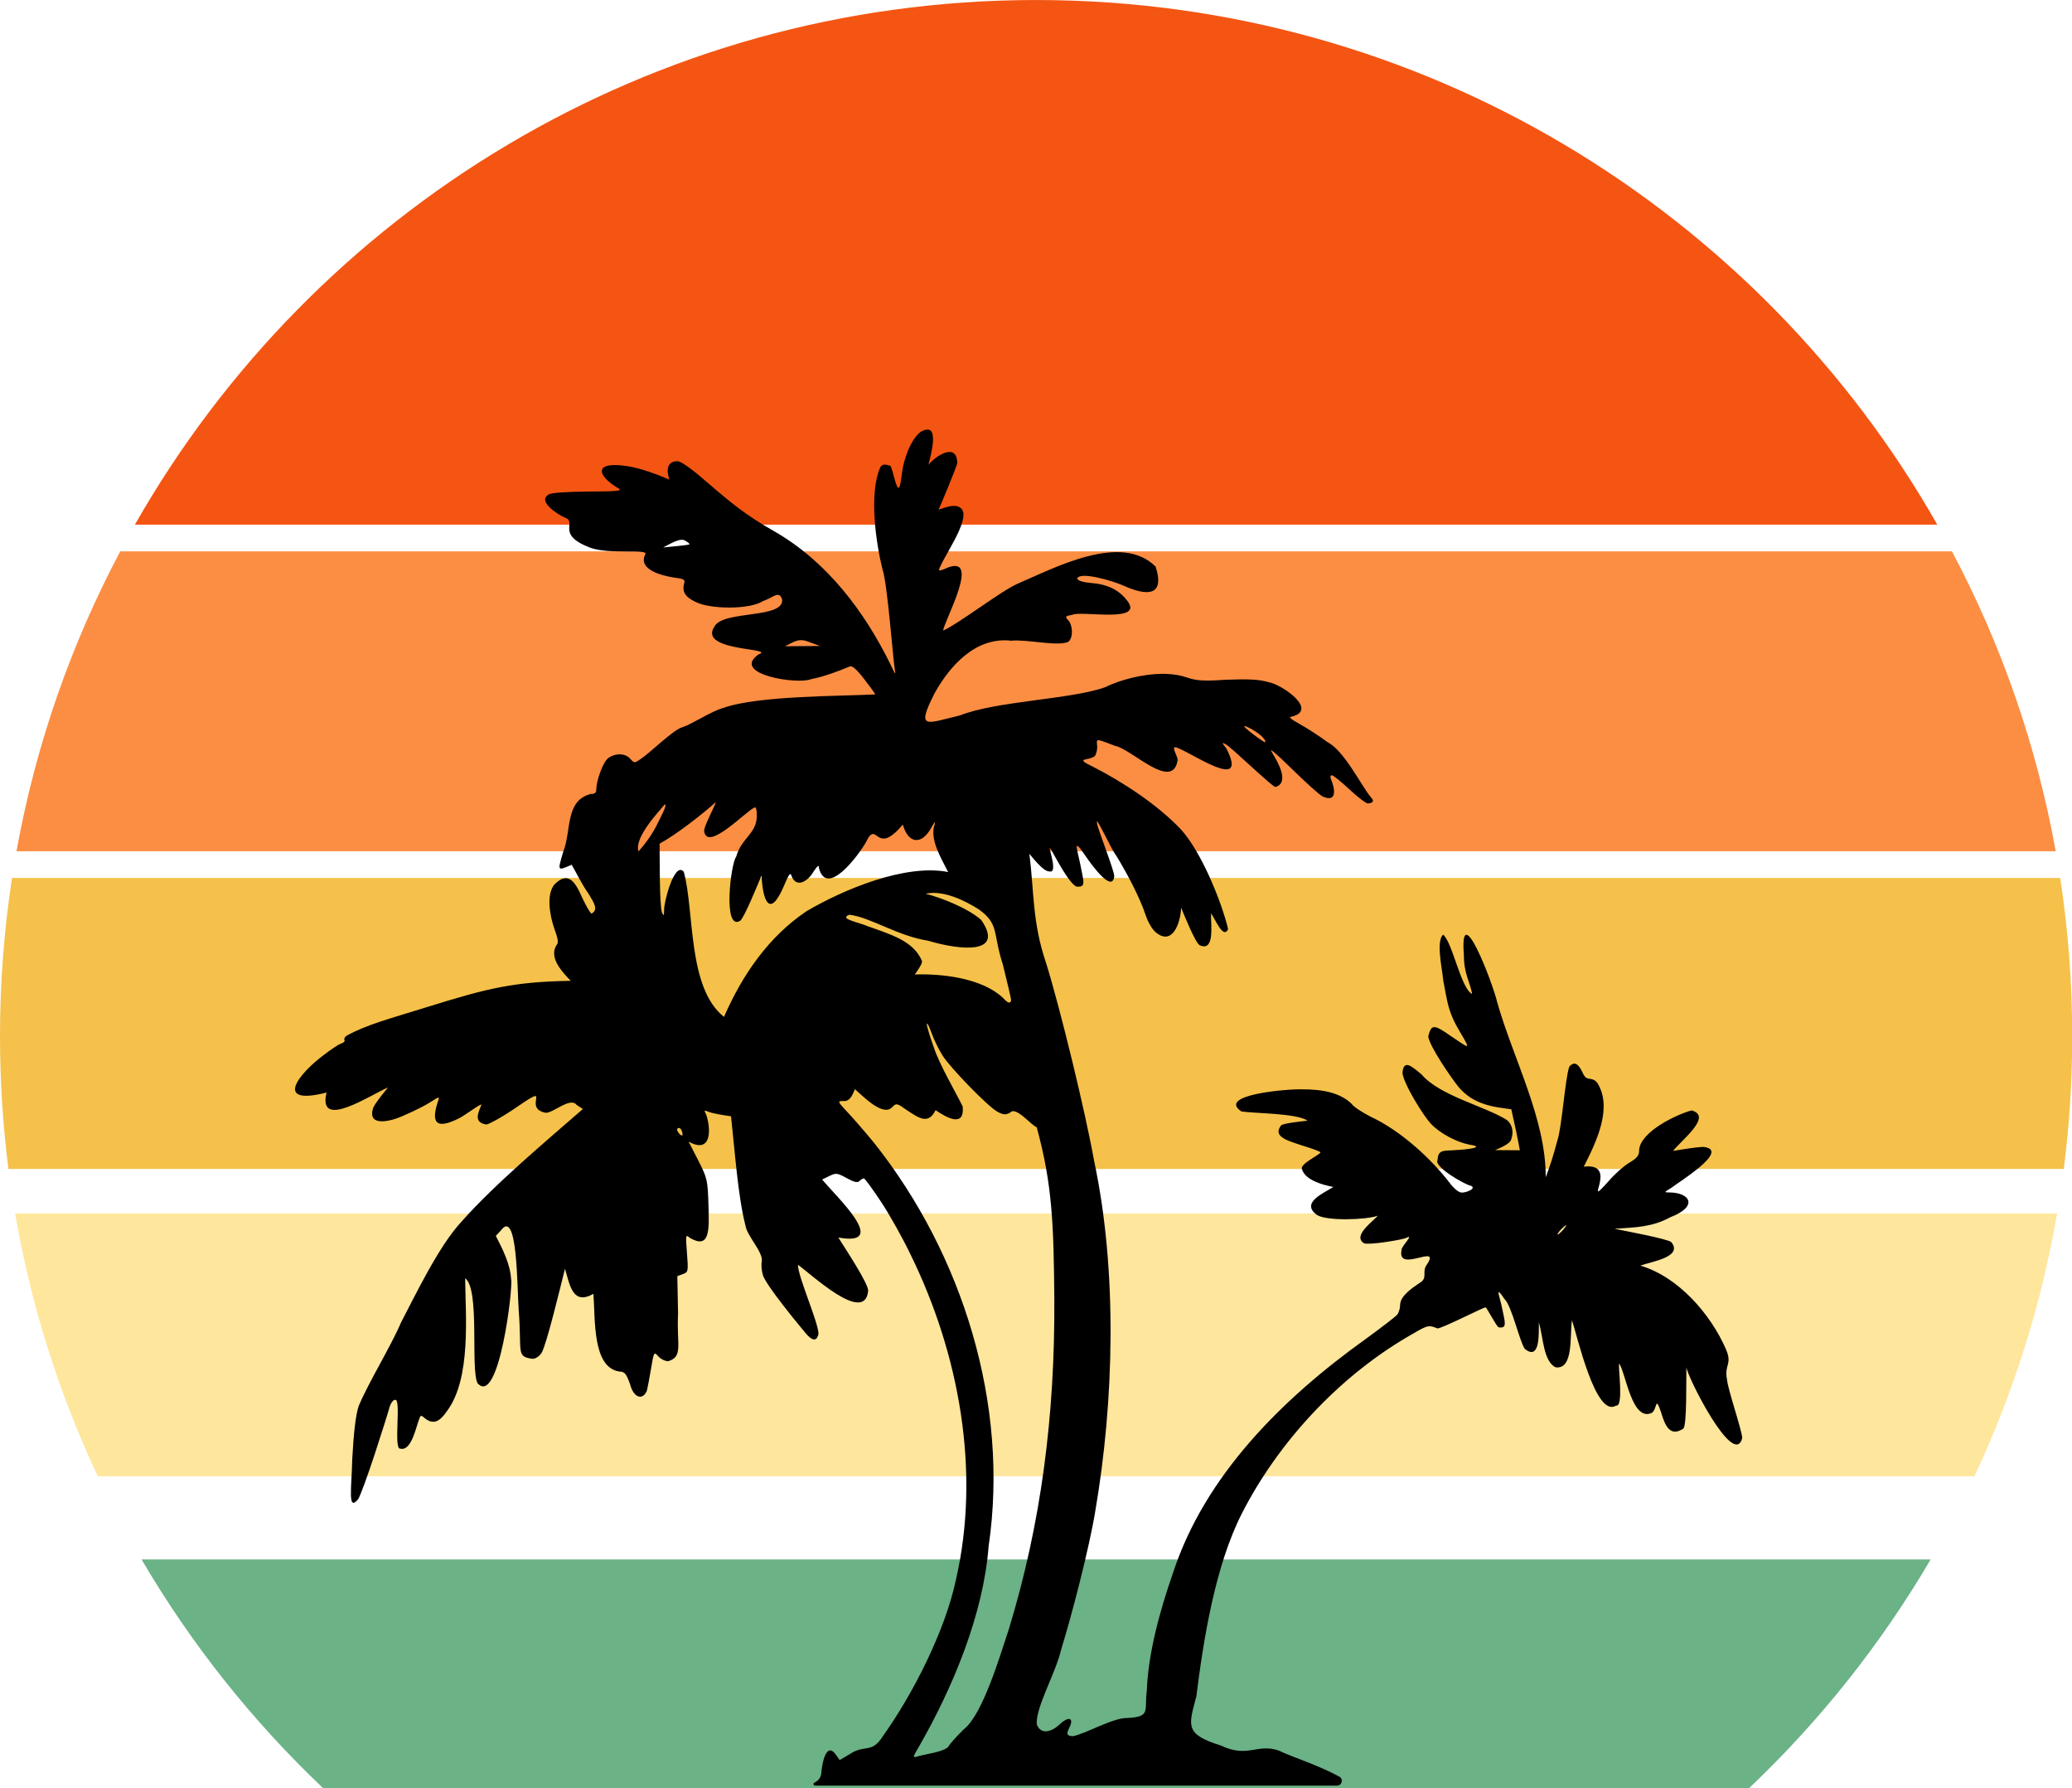
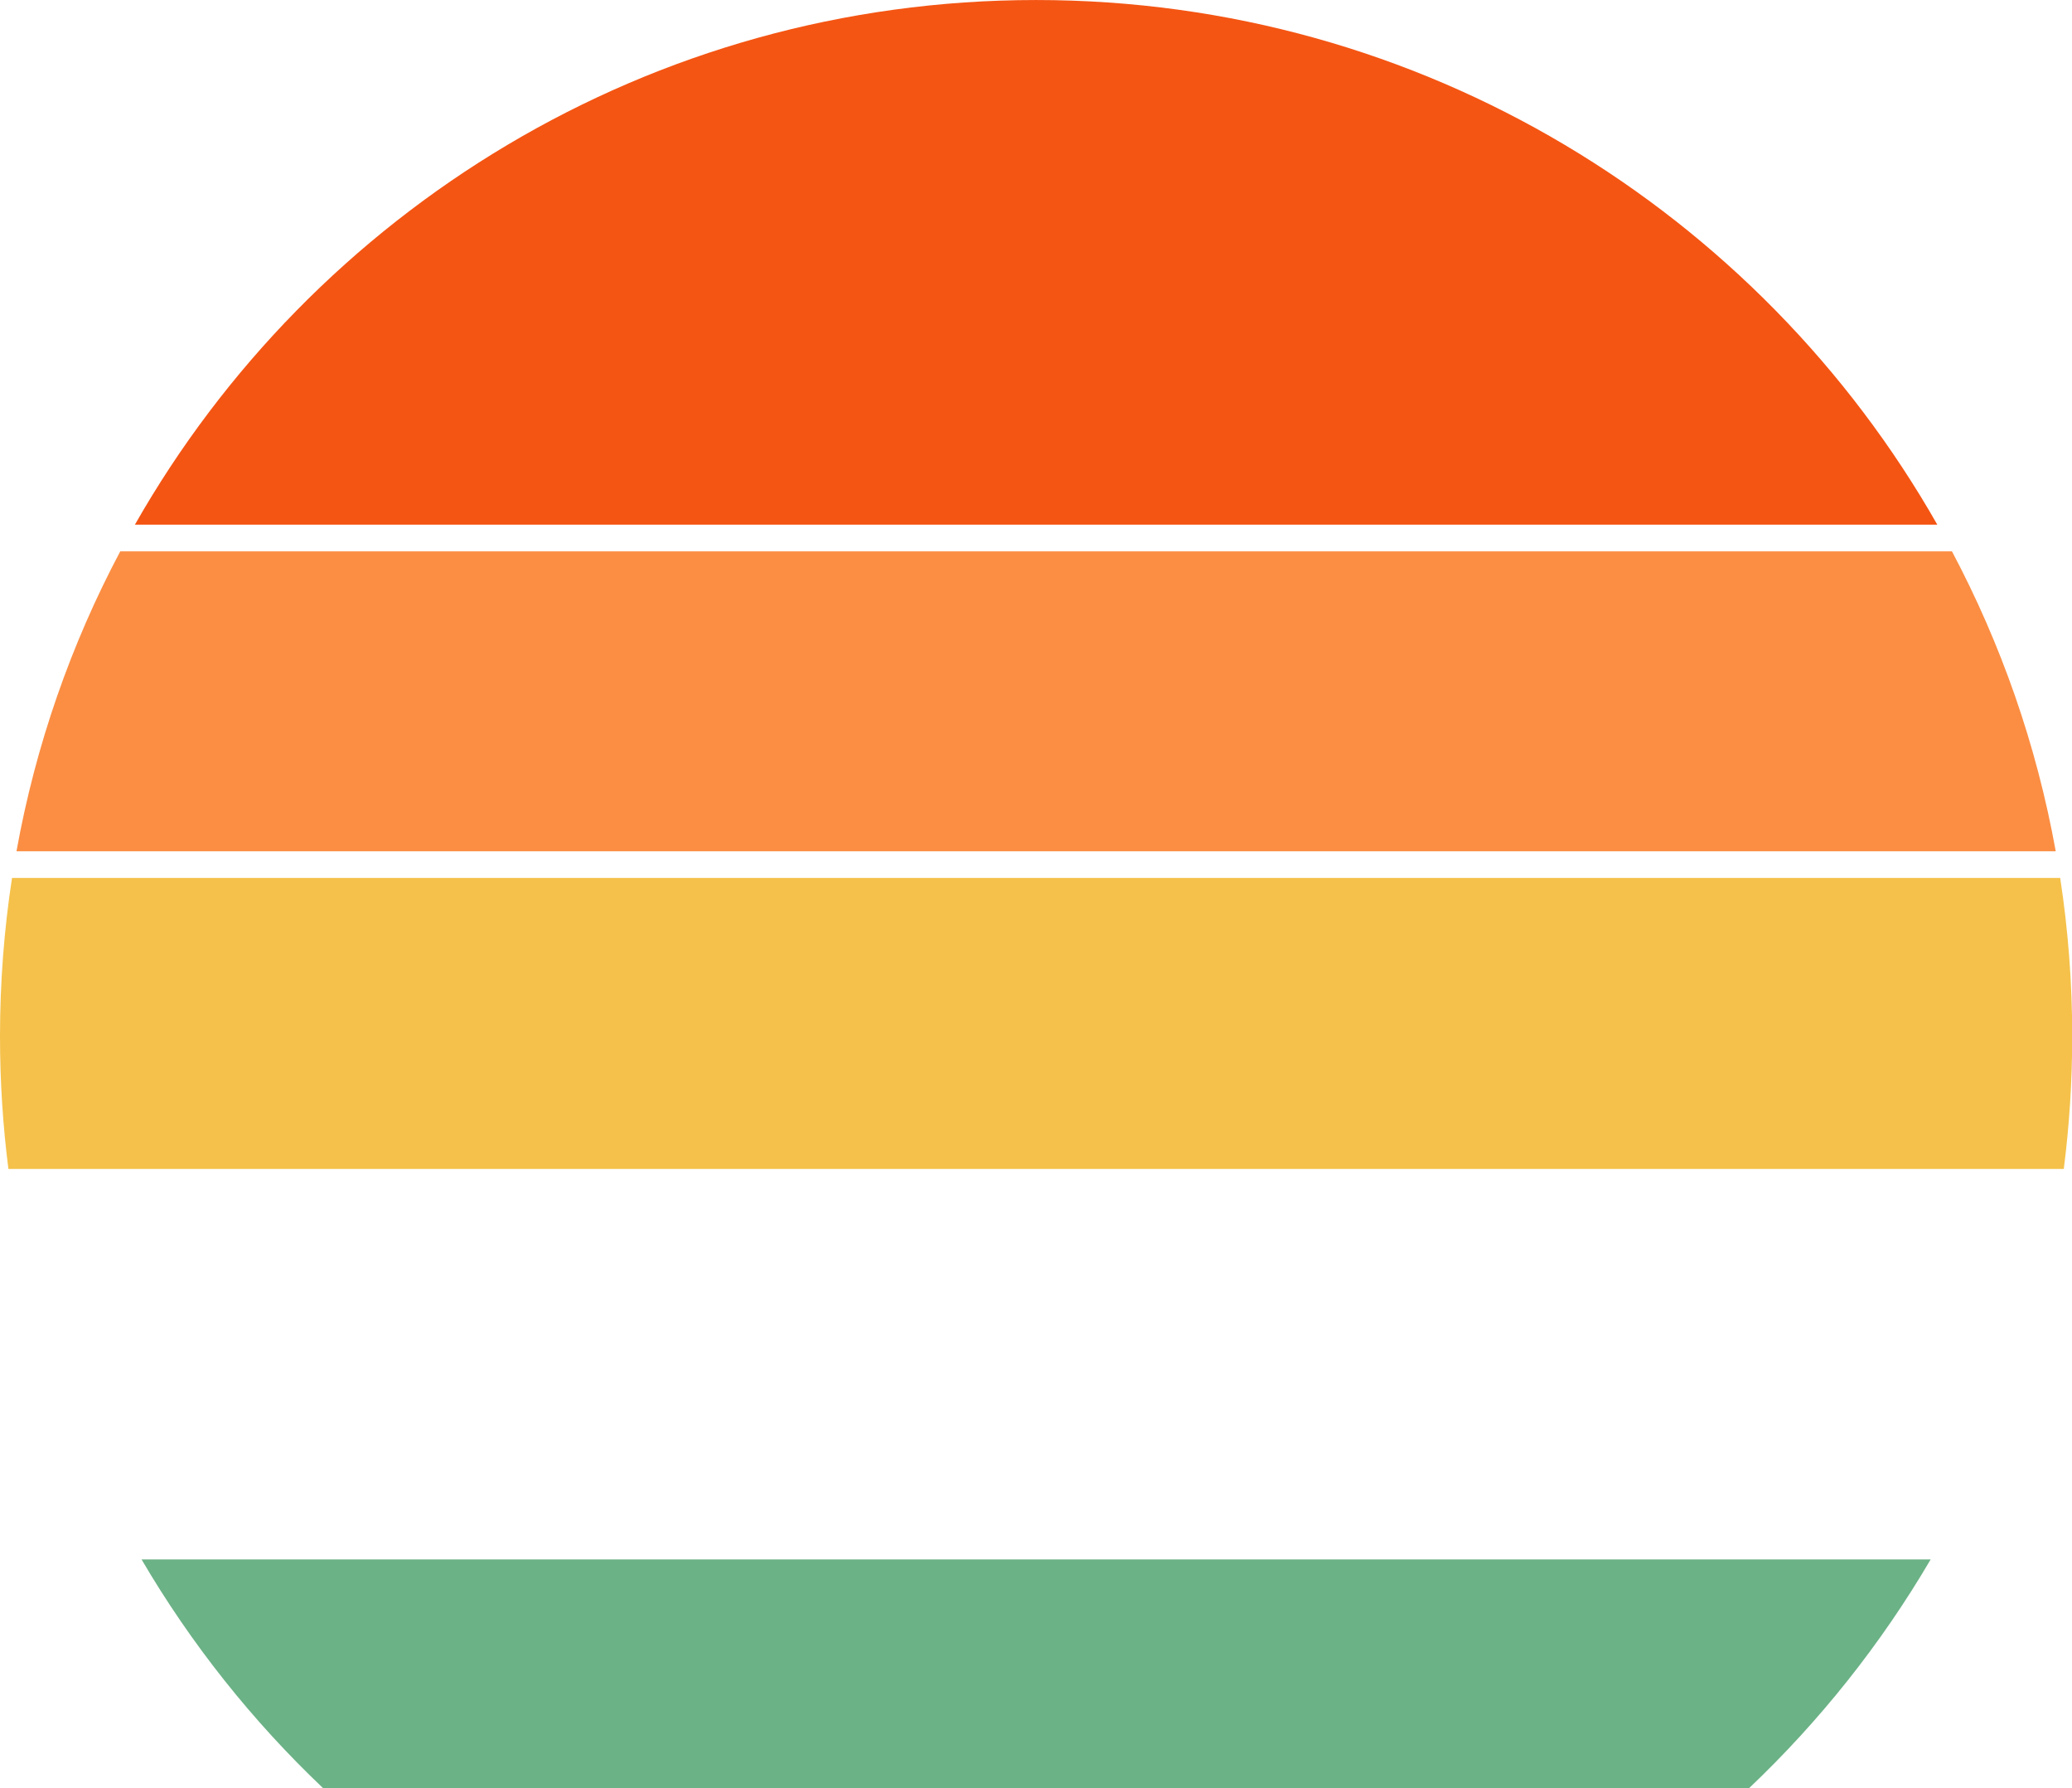
<svg xmlns="http://www.w3.org/2000/svg" height="353.4" preserveAspectRatio="xMidYMid meet" version="1.0" viewBox="0.0 0.0 409.6 353.4" width="409.6" zoomAndPan="magnify">
  <defs>
    <clipPath id="a">
      <path d="M 27 308 L 382 308 L 382 353.41 L 27 353.41 Z M 27 308" />
    </clipPath>
    <clipPath id="b">
      <path d="M 0 173 L 409.641 173 L 409.641 232 L 0 232 Z M 0 173" />
    </clipPath>
  </defs>
  <g>
    <g clip-path="url(#a)" id="change1_1">
      <path d="M 27.98 308.223 L 381.66 308.223 C 371.863 324.941 359.762 340.152 345.789 353.41 L 63.848 353.41 C 49.879 340.152 37.777 324.941 27.98 308.223" fill="#6bb286" />
    </g>
    <g id="change2_1">
      <path d="M 382.969 103.695 L 26.672 103.695 C 61.902 41.77 128.48 0.004 204.82 0.004 C 281.16 0.004 347.742 41.77 382.969 103.695" fill="#f45513" />
    </g>
    <g id="change3_1">
-       <path d="M 2.988 239.852 L 406.652 239.852 C 403.508 258.102 397.949 275.531 390.312 291.789 L 19.328 291.789 C 11.691 275.531 6.133 258.102 2.988 239.852" fill="#ffe69d" />
-     </g>
+       </g>
    <g id="change4_1">
-       <path d="M 385.871 108.977 C 395.574 127.266 402.59 147.199 406.383 168.25 L 3.258 168.25 C 7.055 147.199 14.066 127.266 23.77 108.977 L 385.871 108.977" fill="#fb8e43" />
+       <path d="M 385.871 108.977 C 395.574 127.266 402.59 147.199 406.383 168.25 L 3.258 168.25 C 7.055 147.199 14.066 127.266 23.77 108.977 " fill="#fb8e43" />
    </g>
    <g clip-path="url(#b)" id="change5_1">
      <path d="M 2.375 173.531 L 407.266 173.531 C 408.828 183.734 409.641 194.184 409.641 204.824 C 409.641 213.707 409.074 222.461 407.977 231.047 L 1.664 231.047 C 0.566 222.461 0 213.707 0 204.824 C 0 194.184 0.812 183.734 2.375 173.531" fill="#f5c14a" />
    </g>
    <g id="change6_1">
-       <path d="M 308.977 243.102 C 308.516 243.609 308.031 244.027 307.906 244.027 C 307.707 243.59 310.98 240.715 308.977 243.102 Z M 190.535 341.793 C 189.121 343.184 187.773 344.68 187.539 345.121 C 186.922 346.262 182.484 346.777 181.422 347.152 C 180.352 347.457 180.359 347.418 181.809 344.965 C 188.348 333.531 194.402 319.102 195.434 305.617 C 199.547 277.633 190.316 248.043 172.934 226.066 C 171.332 224.098 169 221.391 167.746 220.055 C 165.523 217.68 165.496 217.621 166.703 217.621 C 168.074 217.758 168.551 216.32 169.004 215.281 C 170.516 216.566 174.684 220.98 176.48 218.719 C 177.18 218.023 177.387 218.074 179.215 219.387 C 181.641 220.988 183.504 222.363 184.949 219.422 C 187.109 220.914 190.73 222.941 190.305 218.699 C 189.098 216.188 185.676 210.363 184.613 207.051 C 183.84 204.934 183.215 202.848 183.223 202.418 C 183.23 201.988 183.645 202.766 184.137 204.141 C 184.633 205.516 185.637 207.562 186.371 208.691 C 187.617 210.738 195.199 218.688 197.242 219.777 C 198.371 220.363 198.812 220.387 199.695 219.914 C 200.766 218.512 204.023 222.598 204.93 222.777 C 208.062 234.117 208.297 242.32 208.422 256.766 C 208.555 279.773 205.824 301.105 199.406 322.098 C 197.746 327.039 194.289 338.891 190.535 341.793 Z M 159.391 180.129 C 151.895 185.195 146.734 192.715 143.121 200.992 C 135.844 195.215 137.32 180.062 135.172 172.309 C 133.293 170.109 131.18 178.605 131.289 179.836 C 131.262 181.051 131.199 181.121 130.859 180.332 C 130.363 179.055 130.418 169.648 130.395 166.758 C 133.945 164.805 139.184 160.645 141.516 158.52 C 141.414 159.152 139.039 163.516 139.199 164.285 C 139.805 168.492 147.672 160.109 149.168 159.613 C 149.469 159.434 149.629 160.094 149.605 161.375 C 149.551 164.785 146.555 165.645 145.535 169.316 C 144.453 170.648 142.836 184.176 146.344 181.98 C 147.18 181.254 149.707 175.02 150.547 173.039 C 150.742 177.715 152.082 181.926 155 175.031 C 155.945 172.777 156.266 172.355 156.461 173.109 C 157.438 175.668 159.742 174.184 160.855 172.227 C 161.672 171.027 161.898 170.891 161.898 171.598 C 163.488 177.496 169.75 168.965 171.145 166.543 C 173.465 161.652 172.98 169.57 178.469 162.973 C 179.527 166.777 182.203 167.137 184.145 163.523 C 184.754 162.406 184.973 162.211 184.762 162.961 C 183.75 165.895 185.965 169.438 187.43 172.359 C 178.953 170.684 166.727 175.809 159.391 180.129 Z M 134.875 224.414 C 134.586 224.621 133.422 223.238 134.031 222.992 C 134.273 222.844 134.598 223.066 134.762 223.48 C 134.922 223.898 134.973 224.32 134.875 224.414 Z M 129.734 163.277 C 128.703 165.246 127.516 166.828 126.23 168.285 C 125.34 165.648 129.906 160.758 131.387 159.023 C 132.133 158.844 130.223 162.203 129.734 163.277 Z M 193.488 179.738 C 197.605 182.684 196.207 184.402 198.242 190.613 C 199.145 194.23 199.883 197.41 199.883 197.68 C 199.68 198.711 198.902 197.879 198.219 197.188 C 194.086 193.344 186.391 192.426 180.836 192.605 C 181.289 191.977 182.297 190.586 182.277 189.992 C 180.645 185.965 176.031 184.688 171.625 183.098 C 169.367 182.164 165.809 181.617 167.895 180.801 C 172.047 181.273 177.328 184.961 183.461 185.934 C 190.059 187.898 198.637 188.625 193.977 181.836 C 191.422 179.57 186.289 177.488 182.973 176.648 C 186.371 175.906 190.523 177.852 193.488 179.738 Z M 158.652 127.707 L 155.18 127.734 C 156.992 126.883 157.883 125.961 160.137 126.977 L 160.137 126.973 L 162.129 127.68 Z M 136.188 107.641 C 135.613 107.781 132.227 108.098 131.09 108.207 C 132.355 107.602 134.586 106.066 135.613 106.973 C 136.18 107.277 136.441 107.578 136.188 107.641 Z M 247.504 144.152 C 248.238 144.543 250.406 146.047 250.102 146.711 C 249.711 146.746 243.055 141.773 247.504 144.152 Z M 341.402 272.676 C 340.812 269.633 342.496 269.773 341.215 266.73 C 338.184 259.727 331.746 252.34 324.266 250.152 C 326.434 249.359 332.805 248.461 330.375 245.492 C 329.477 244.832 321.535 243.352 319.168 242.871 C 323.152 242.582 326.492 242.613 330.172 240.598 C 335.809 238.438 334.07 235.758 330.141 235.691 C 328.898 235.688 328.898 235.688 330.473 234.73 C 331.531 233.84 342.258 227.316 336.773 226.691 C 335.414 226.707 332.402 227.203 330.75 227.484 C 332.172 225.512 338.695 220.652 334.402 219.477 C 331.5 220.238 324.25 223.684 324.031 227.309 C 324.031 228.398 323.66 228.879 322.062 229.824 C 320.98 230.473 319.188 232.066 318.074 233.371 C 312.398 239.688 320.414 229.676 313.082 230.598 C 315.578 225.711 318.93 218.785 315.668 213.895 C 314.332 212.594 313.703 214.039 312.781 211.848 C 312.023 210.324 311.281 209.684 310.242 210.793 C 309.395 213.012 308.773 222.867 307.836 225.531 C 307.062 228.469 306.418 230.449 305.566 232.68 C 305.594 221.148 299.227 209.488 295.988 198.152 C 295.02 194.02 288.449 177.129 289.391 188.805 C 289.367 192.473 290.648 194.184 291.012 196.465 C 288.797 195.418 287.129 186.199 285.273 184.734 C 283.867 186.082 285.051 191.172 285.32 193.844 C 286.188 198.426 286.301 200.09 288.59 203.922 C 290.906 207.844 290.484 207.211 286.844 204.805 C 283.453 202.422 282.945 202.391 282.34 204.859 C 282.609 206.871 286.863 212.988 288.207 214.688 C 290.23 217.215 293.059 218.414 296.234 218.891 L 298.766 219.258 C 299.352 221.852 300.02 224.945 300.449 227.352 C 299.227 227.344 296.762 227.328 295.539 227.32 C 296.473 226.934 298.438 226.129 298.715 225.285 C 299.188 223.98 299.156 222.496 297.902 221.379 C 293.492 218.602 284.621 216.613 280.98 212.328 C 278.84 210.547 277.52 209.449 277.242 212.016 C 277.348 214.027 281.473 220.734 282.938 222.184 C 284.715 224.062 288.016 225.766 290.473 226.242 C 294.18 226.801 289.133 227.277 287.82 227.309 C 285.707 227.535 284.266 227.004 284.191 229.27 C 283.336 230.621 289.711 234.176 290.562 234.301 C 292.297 234.824 289.617 235.871 288.844 235.695 C 288.383 235.695 287.418 234.91 286.699 233.957 C 282.91 228.984 276.871 223.477 270.988 220.734 C 269.207 219.836 267.496 218.684 267.191 218.172 C 264.941 215.969 261.375 215.281 257.348 215.312 C 254.98 215.195 240.406 216.305 245.395 219.676 C 247.824 220.082 256.344 220.008 258.48 221.504 C 257.238 221.648 253.926 221.984 253.27 222.41 C 251.43 224.742 254.777 225.512 257.551 226.457 C 259.465 227.027 261.027 227.617 261.027 227.77 C 260.852 228.324 256.727 230.117 257.41 231.184 C 258.09 233.301 261.602 234.238 263.578 234.602 C 261.559 235.898 257.066 237.734 260.336 240.137 C 262.266 241.391 270.219 241.105 272.379 240.285 C 271.152 241.629 267.367 244.305 269.641 245.734 C 270.59 246.141 277.031 245.074 277.938 244.695 C 279.789 243.723 276.902 246.438 277.059 247.094 C 276.133 251.738 284.836 245.691 282.129 249.855 C 280.91 251.398 282.441 252.57 280.562 253.625 C 279.246 254.512 276.766 256.164 276.781 257.926 C 276.781 258.594 276.52 259.461 276.199 259.852 C 275.883 260.238 273.016 262.449 269.832 264.758 C 253.492 276.477 238.156 291.656 231.867 310.938 C 229.332 318.238 226.977 326.645 226.703 334.215 C 226.176 337.996 227.609 339.312 222.934 339.566 C 220.066 339.449 214.508 342.758 212.07 343.164 C 210.523 343.113 210.996 342.309 211.508 341.23 C 212.312 339.391 211.066 339.297 209.453 340.848 C 207.766 342.438 205.625 342.887 204.938 340.75 C 204.781 337.32 208.773 330.512 209.777 326.016 C 211.898 319.199 215.359 305.812 216.516 298.695 C 220.234 277.07 220.934 251.199 216.285 229.441 C 214.539 219.676 209.586 199.305 206.781 190.297 C 204.031 182.242 204.438 176.113 203.488 168.754 C 204.336 169.773 206.316 172.266 207.391 172.23 C 209.699 172.938 206.098 164.785 208.242 168.754 C 209.176 170.363 211.262 174.359 212.723 175.215 C 214.828 175.512 214.16 174.129 213.629 171.195 C 212.973 167.82 211.859 165.133 214.73 169.379 C 215.852 171.02 219.918 176.602 220.266 173.168 C 220.23 171.891 217.055 164.035 216.867 162.734 C 216.441 160.652 219.781 168.145 220.648 169.094 C 222.777 172.574 225.285 177.293 226.488 180.91 C 226.934 182.27 227.805 183.746 228.469 184.27 C 231.785 187.035 233.379 182.414 233.488 179.41 C 234.207 181.121 236.25 186.238 237.141 186.82 C 240.23 188.215 239.324 182.672 239.398 180.535 C 240.148 181.434 241.812 185.805 242.777 183.629 C 241.461 178.129 237.516 168.477 233.543 164.039 C 228.969 159.145 221.93 154.535 216.098 151.566 C 212.09 149.641 215.324 150.461 216.484 149.395 C 217.895 146.516 214.746 145.207 220.391 147.41 C 223.633 147.977 231.672 156.395 232.773 150.395 C 233.035 149.754 231.551 147.801 232.305 147.68 C 234.605 148.062 247.184 157.207 242.422 147.91 C 241.512 146.758 241.5 146.68 242.305 147.117 C 243.004 147.316 251.418 155.469 252.133 155.555 C 254.98 154.688 252.625 150.66 251.492 148.785 C 250.715 147.613 252.051 148.707 255.316 151.91 C 258.074 154.621 260.82 157.09 261.414 157.391 C 264.406 158.805 263.879 155.805 263.129 154.047 C 262.926 153.562 262.984 153.234 263.281 153.234 C 263.555 153.234 265.113 154.488 266.746 156.016 C 268.383 157.543 270.023 158.797 270.395 158.797 C 271.262 158.758 271.836 158.41 270.996 157.578 C 269.051 155.211 265.719 148.375 262.477 146.719 C 260.789 145.473 258.262 143.832 256.859 143.07 C 255.211 142.172 254.648 141.672 255.262 141.668 C 260.715 140.41 253.586 135.379 250.867 134.859 C 248.867 134.277 246.98 134.172 242.055 134.363 C 233.594 135.035 236.137 133.285 229.762 133.18 C 226.074 133.207 221.543 134.301 218.445 135.84 C 211.586 138.27 197.016 138.531 189.754 141.41 C 183.133 142.961 181.023 144.414 184.719 137.082 C 187.754 131.594 192.895 125.828 199.883 126.637 C 202.992 126.309 209.121 127.855 211.219 126.84 C 212.207 126.004 212.055 123.523 211.188 122.613 C 210.496 121.848 210.551 121.777 211.996 121.512 C 213.684 120.637 226.555 123.277 222.75 118.625 C 221.133 116.539 218.852 115.492 215.902 115.25 C 214.125 115.102 213.082 114.789 212.945 114.371 C 213.418 112.855 220.023 114.84 221.887 115.664 C 226.91 117.949 230.281 117.793 228.461 112.008 C 221.625 105.184 208.551 112.223 201.094 115.402 C 197.652 116.973 189.383 123.371 186.449 124.629 C 186.578 122.863 194.008 109.598 187.316 112.199 C 186.504 112.605 185.734 112.84 185.613 112.719 C 186.008 110.707 191.883 102.895 190.141 100.641 C 189.094 99.285 186.578 100.43 185.523 100.734 C 185.695 100.523 189.324 91.82 189.227 91.484 C 189.164 87.465 185.113 89.957 183.543 91.855 C 183.945 90.129 186.039 83.07 182.012 85.352 C 179.996 86.844 178.598 90.93 178.289 93.602 C 177.906 96.484 177.68 97.793 176.762 94.379 C 176.438 93.117 176.105 92.086 176.02 92.086 C 175.395 91.922 174.426 91.398 173.934 92.562 C 171.82 97.613 173.09 106.984 174.438 112.469 C 175.449 115.266 176.5 130.234 176.961 132.852 C 177.109 133.488 176.688 132.781 176.016 131.285 C 170.863 120.824 163.48 110.996 153.09 105.031 C 147.355 101.781 144.527 99.418 139.293 94.906 C 136.555 92.527 134.59 91.16 133.906 91.16 C 131.727 91.164 131.727 93.16 132.332 94.793 C 129.867 93.754 126.68 92.535 124 92.137 C 117.418 91.109 117.758 93.871 122.344 96.578 C 123.043 97.02 121.852 97.137 116.352 97.156 C 112.566 97.172 109.09 97.398 108.594 97.664 C 106 98.988 110.219 101.648 111.531 102.242 C 114.363 103.137 109.719 105.516 116.453 108.172 C 117.98 108.758 119.91 108.988 123.266 108.992 C 127.457 108.996 127.895 109.074 127.477 109.746 C 126.266 112.543 130.637 113.734 133.043 114.125 C 135.191 114.395 135.484 114.551 135.242 115.305 C 134.777 117.148 135.617 118.113 137.715 119.066 C 140.492 120.387 148.094 120.543 150.824 118.812 C 152.965 118.074 153.977 116.633 154.613 118.469 C 155.047 122.367 142.953 120.562 141.227 123.844 C 137.891 128.832 153.641 128.016 149.93 129.355 C 144.391 133.297 157.77 135.371 160.352 134.23 C 162.809 133.777 166.102 132.535 167.949 131.738 C 168.465 131.516 169.289 132.227 170.844 134.227 C 172.035 135.762 173.016 137.125 173.016 137.254 C 166.113 137.609 149.957 137.492 143.141 139.871 C 140.41 140.641 137.082 143.016 134.812 143.773 C 133.102 144.242 128.336 148.926 126.84 149.887 C 125.43 150.887 125.418 150.891 124.598 149.98 C 123.516 148.777 121.59 148.898 120.355 149.754 C 119.117 150.555 117.883 154.527 117.891 155.863 C 117.891 156.703 117.633 156.941 116.727 156.941 C 111.672 158.301 113.004 164.156 111.336 168.383 C 110.188 172.27 110.168 172.141 113.012 170.922 C 113.793 172.25 115.066 174.863 116.352 176.664 C 117.535 178.605 118.293 179.801 116.945 180.566 C 116.738 180.566 115.902 179.156 115.094 177.438 C 113.613 174.016 112.203 172.199 109.586 174.836 C 107.945 176.867 108.691 181.004 109.602 183.602 C 110.312 185.508 110.438 186.348 110.062 186.723 C 108.41 189.199 111.055 192.051 112.832 193.859 C 101.473 194.062 96.418 195.32 84.535 199.012 C 77.066 201.355 72.551 202.469 68.445 204.754 C 68.129 205.012 67.973 205.391 68.102 205.602 C 68.23 205.809 67.926 206.105 67.43 206.266 C 66.93 206.422 65.402 207.43 64.035 208.496 C 58.934 212.289 54.031 218.617 64.559 215.945 C 62.691 223.578 73.379 216.289 76.703 214.949 C 75.82 216.016 74.281 217.883 73.781 218.938 C 72.512 222.762 77.055 221.793 79.98 220.41 C 81.848 219.617 84.191 218.438 85.184 217.781 C 86.727 216.77 86.941 216.723 86.645 217.457 C 85.473 220.973 85.438 223.508 90.156 221.316 C 91.66 220.727 94.18 218.609 95.191 218.277 C 94.605 219.832 93.473 221.844 96.125 222.258 C 96.574 222.258 98.789 221.051 101.047 219.57 C 110.195 213.27 102.875 218.941 107.828 219.941 C 109.324 220.082 112.711 216.727 114.004 218.398 L 115.227 219.199 C 108.02 225.48 97.656 234.172 91.254 241.438 C 86.758 246.246 82.188 255.828 79.27 261.402 C 77.281 266.102 72.891 273.156 70.902 277.914 C 70.332 279.617 69.93 282.926 69.629 288.449 C 69.535 293.883 68.645 298.957 70.805 296.312 C 71.199 295.711 72.645 291.781 74.023 287.574 C 75.398 283.371 76.719 279.203 76.957 278.312 C 77.203 277.395 77.684 276.691 78.066 276.691 C 79.43 276.191 77.699 286.605 79.145 286.328 C 81.445 286.918 82.34 281.516 82.977 280.215 C 83.129 279.699 83.336 279.73 84.043 280.367 C 85.773 281.695 87.008 280.887 88.383 278.875 C 93.203 272.383 92.012 259.871 91.953 252.648 C 94.934 254.824 92.953 270.617 94.414 273.414 C 98.664 278.105 101.492 254.148 101.035 252.832 C 100.879 249.895 99.359 246.871 98.016 244.273 L 99 243.227 C 102.332 238.598 102.211 254.48 102.539 258.988 C 103.203 267.309 101.941 268.109 105.254 268.574 C 105.852 268.578 106.609 268.09 107.051 267.422 C 108.023 265.867 110.773 254.395 111.688 250.77 C 112.652 253.992 113.188 258.059 117.309 255.734 C 117.699 260.629 117.051 270.281 122.414 271.082 C 123.492 271.121 123.789 271.469 124.543 273.562 C 125.254 276.316 127.02 276.84 127.871 274.91 C 128.02 274.312 128.398 272.32 128.707 270.48 C 129.266 267.164 129.281 267.141 130.137 268.09 C 130.613 268.613 131.484 269.047 132.074 269.047 C 135.129 268.172 133.723 265.742 134.043 259.664 C 134.039 259.664 133.895 252.234 133.895 252.234 L 134.992 251.828 C 136.059 251.434 136.082 251.316 135.801 247.664 C 135.523 244.059 135.547 243.938 136.348 244.66 C 140.383 247.023 140.195 243.055 140.055 238.227 C 139.895 233.184 139.824 232.883 138.012 229.324 L 136.129 225.648 C 140.695 228.168 140.578 223.188 139.605 220.305 C 139.152 219.453 139.191 219.383 139.953 219.707 C 140.812 220.086 143.285 220.469 144.512 220.637 C 145.266 227.395 145.84 236.234 147.355 242.199 C 147.656 244.297 150.891 247.48 150.598 249.32 C 150.457 249.883 150.543 251.059 150.785 251.934 C 151.262 253.895 158.148 262.176 159.379 263.645 C 160.508 264.945 161.469 265.277 161.809 263.602 C 161.695 261.141 157.781 252.441 157.738 250 C 160.062 251.543 170.949 261.969 171.625 255.133 C 171.66 253.684 167.152 246.867 165.719 244.598 C 176.074 246.473 165.238 236.449 162.527 233.129 L 163.949 232.441 C 165.273 231.801 165.512 231.832 167.375 232.855 C 168.859 233.672 169.512 233.82 169.898 233.434 C 170.184 233.148 170.578 232.91 170.77 232.91 C 170.961 232.91 172.508 235.023 174.211 237.602 C 175.91 240.18 178.504 244.816 179.973 247.906 C 189.629 267.535 193.883 290.836 188.988 312.16 C 186.848 322.355 180.445 334.898 174.445 343.281 C 172.293 346.656 170.902 344.742 168.031 346.684 L 165.984 347.883 L 165.305 346.914 C 163.227 343.867 162.445 349.09 162.363 350.402 C 162.297 351.371 161.781 351.938 160.977 352.363 C 160.699 352.508 160.816 352.934 161.129 352.934 L 264.305 352.934 C 265.277 352.934 265.621 351.637 264.77 351.164 C 260.77 348.949 255.512 347.316 252.844 346.027 C 248.523 344.488 246.773 347.582 241.328 345.004 C 234.211 342.773 234.93 341.156 236.496 335.316 C 237.914 324.012 240.207 309.461 245.57 298.996 C 252.75 285.004 264.57 272.281 278.156 264.281 C 282.113 262.004 282.188 261.758 284.148 262.559 C 284.766 262.719 293.18 258.438 293.656 258.391 C 293.992 258.535 295.82 262.215 296.27 262.348 C 298.023 262.652 297.48 261.234 296.98 258.75 C 296.512 256.289 295.355 253.738 297.422 256.766 C 298.855 258.102 300.43 265.305 301.438 266.613 C 304.504 269.09 304.184 263.414 304.207 261.402 C 305.086 264.207 305.035 268.91 307.461 270.238 C 311.121 270.84 310.297 263.957 310.746 260.973 C 311.711 263.605 315.379 280.309 319.434 277.828 C 321.066 278.172 319.809 270.102 320.086 269.508 C 321.422 271.465 322.617 281.141 326.574 279.242 C 327.684 278.324 327.188 275.672 328.395 279.238 C 329.211 282.043 330.262 283.996 332.742 282.387 C 333.504 281.906 333.316 272.59 333.367 270.203 C 333.426 271.891 342.789 290.477 344.414 284.227 C 344.281 282.441 341.562 274.625 341.402 272.676" fill="inherit" />
-     </g>
+       </g>
  </g>
</svg>